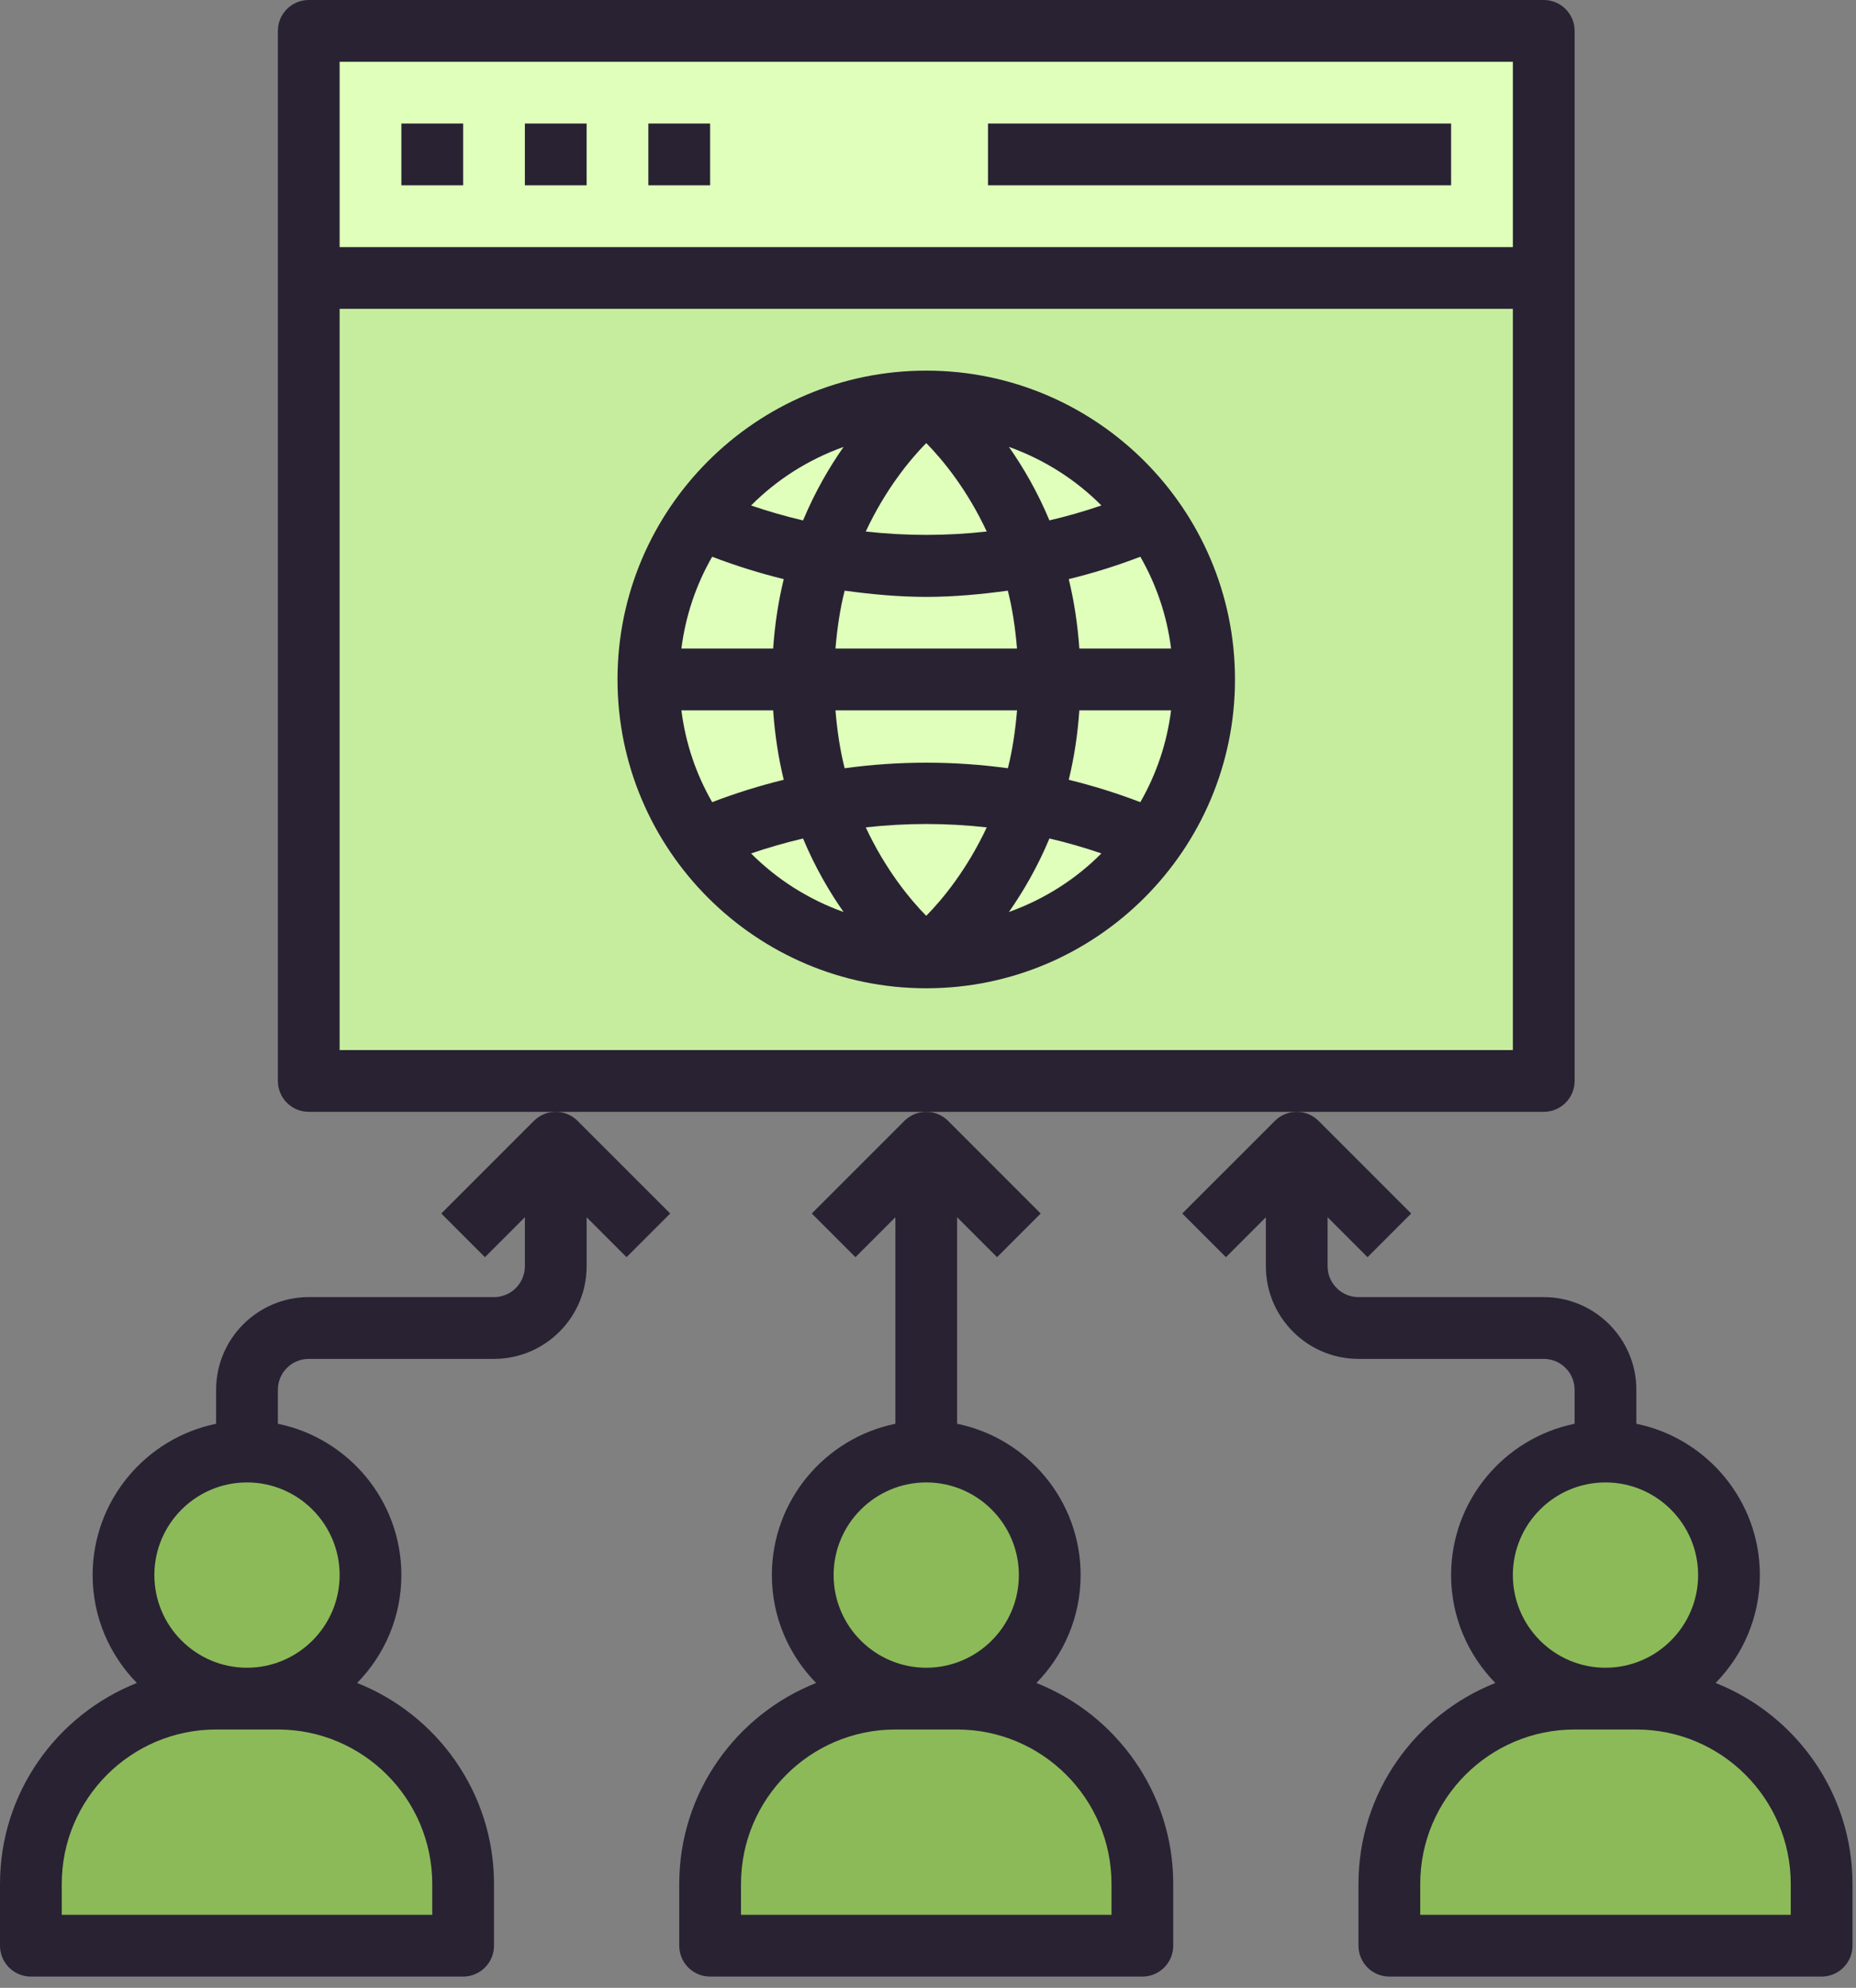
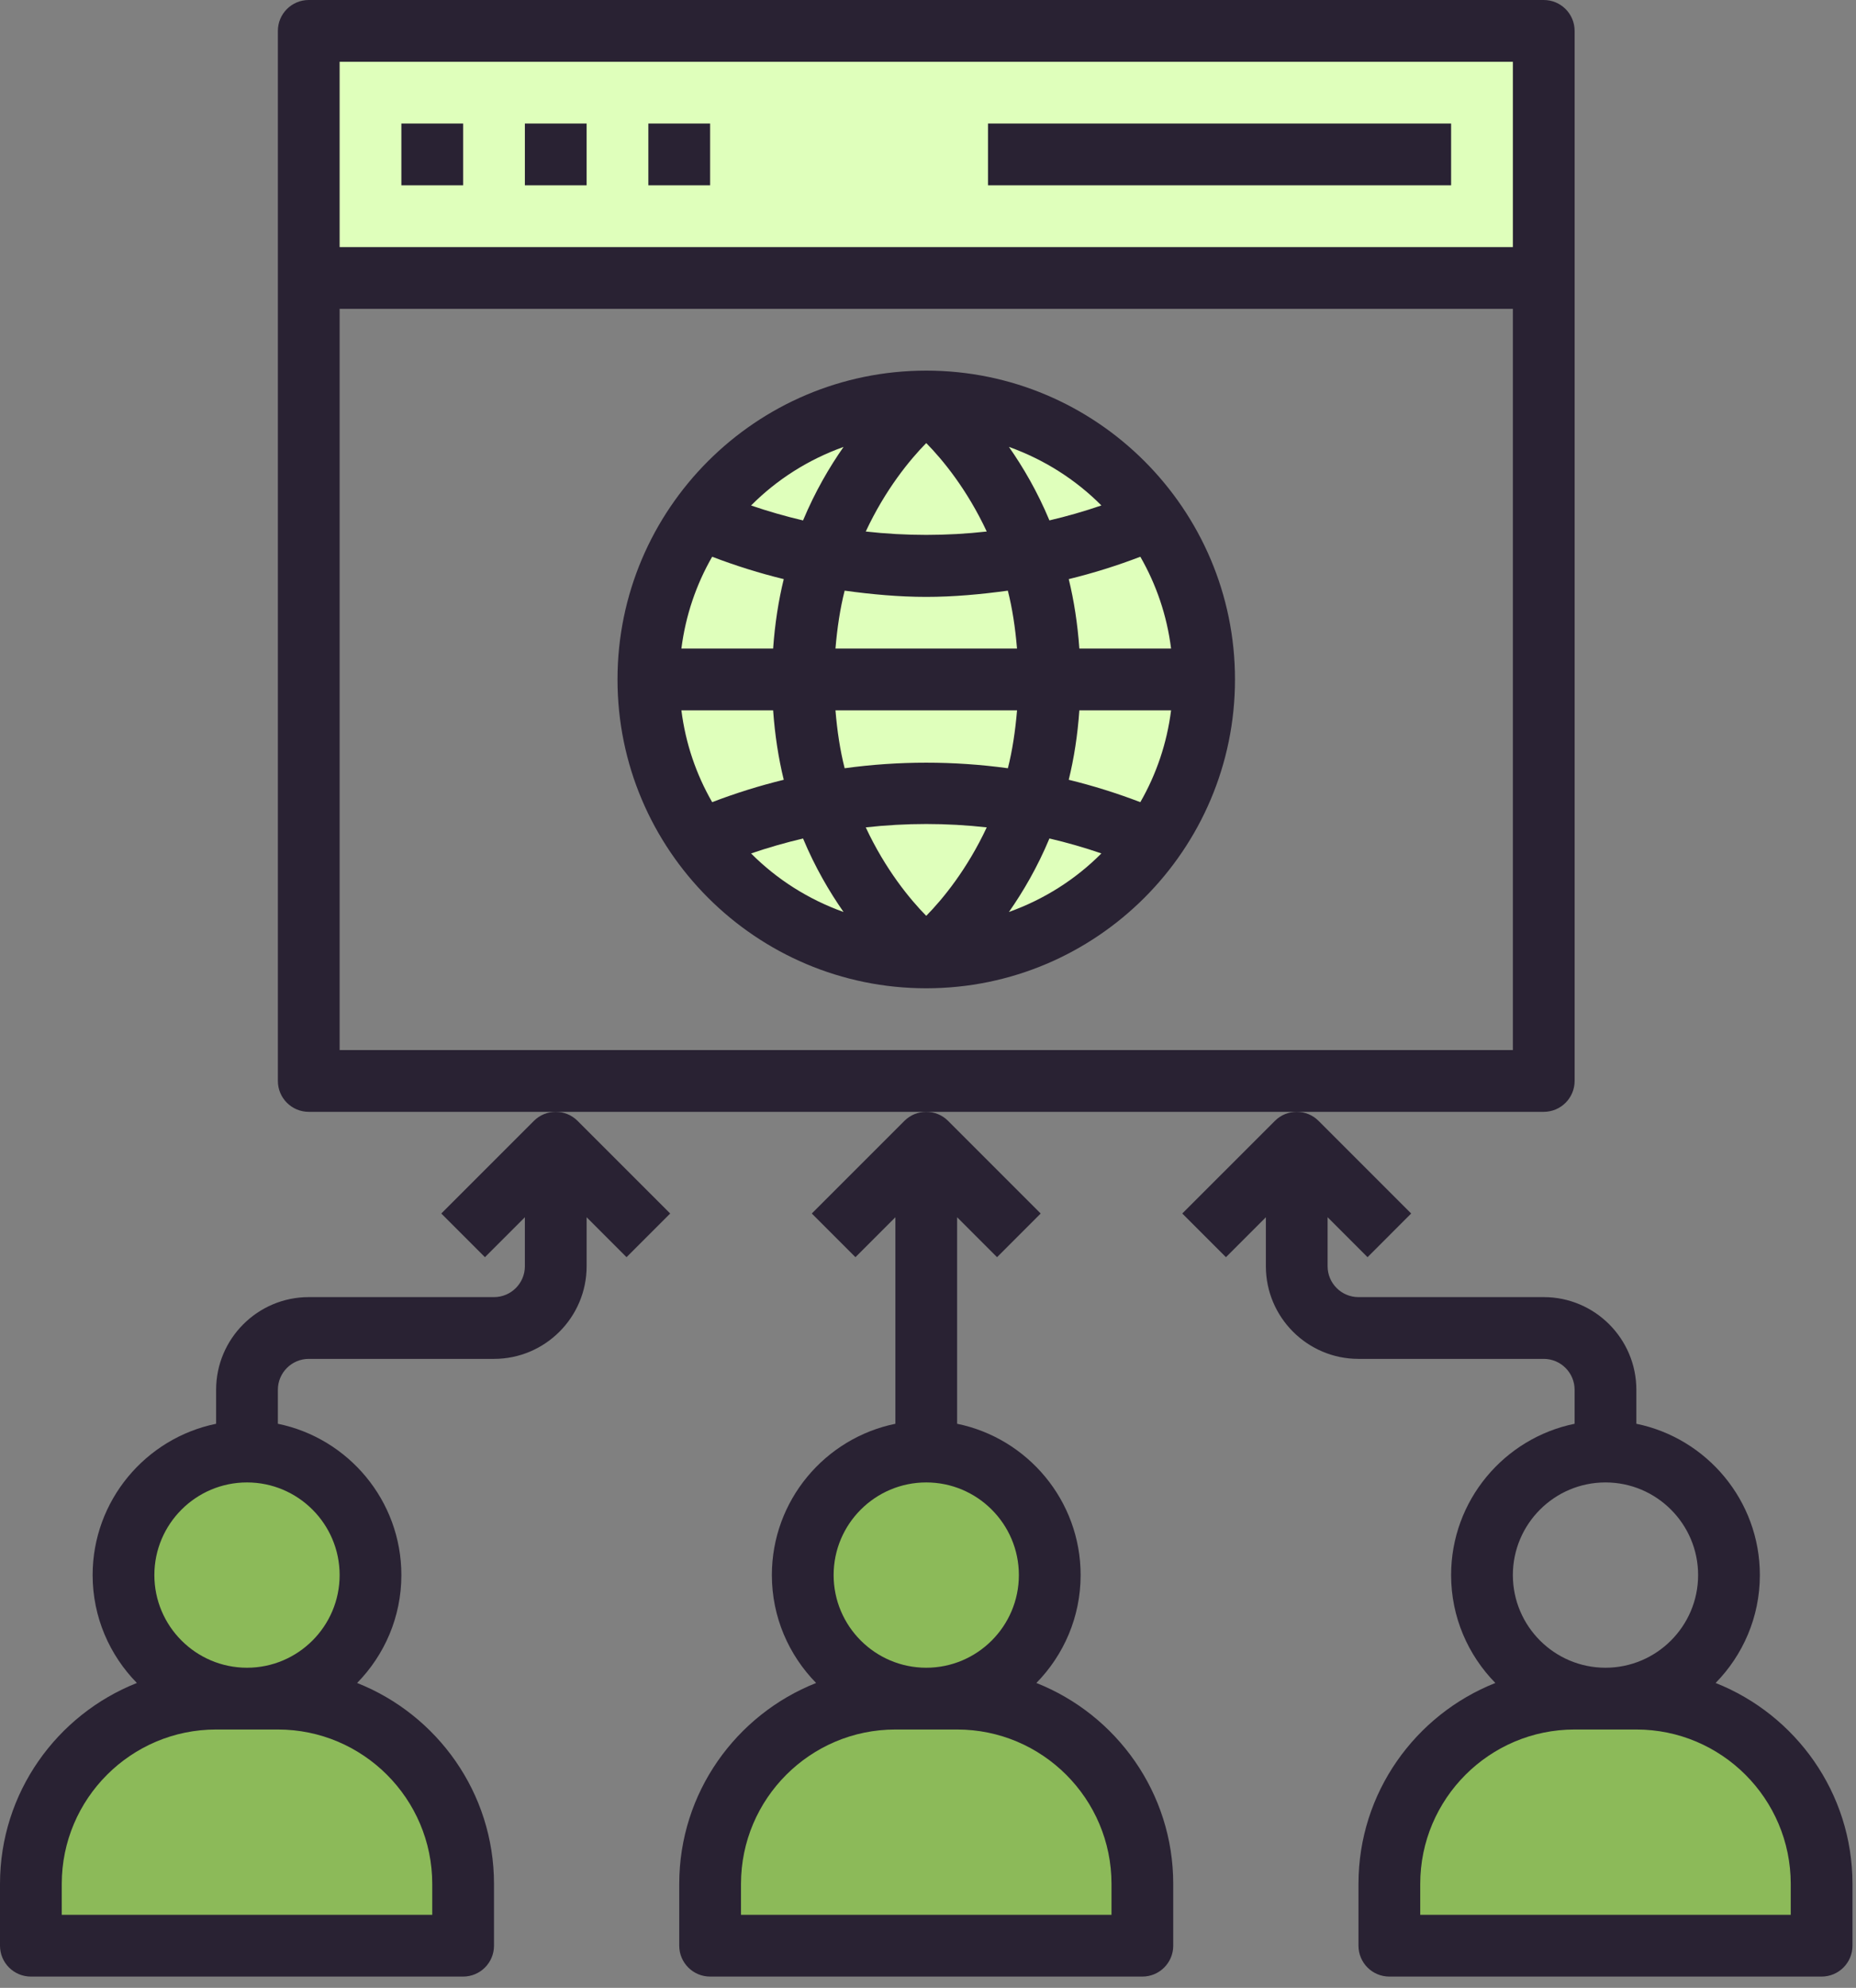
<svg xmlns="http://www.w3.org/2000/svg" width="99" height="106" viewBox="0 0 99 106" fill="none">
  <rect x="0" y="0" width="99" height="106" fill="#808080" stroke="none" />
-   <path d="M16.469 1.647H82.344V57.641H16.469V1.647Z" fill="#C6ED9E" />
+   <path d="M16.469 1.647V57.641H16.469V1.647Z" fill="#C6ED9E" />
  <path d="M16.469 1.647H82.344V14.822H16.469V1.647Z" fill="#DFFFBB" />
  <path d="M49.407 51.053C57.593 51.053 64.229 44.417 64.229 36.231C64.229 28.045 57.593 21.409 49.407 21.409C41.221 21.409 34.585 28.045 34.585 36.231C34.585 44.417 41.221 51.053 49.407 51.053Z" fill="#DFFFBB" />
  <path d="M49.407 90.578C53.045 90.578 55.994 87.629 55.994 83.991C55.994 80.353 53.045 77.403 49.407 77.403C45.769 77.403 42.819 80.353 42.819 83.991C42.819 87.629 45.769 90.578 49.407 90.578Z" fill="#8CBA59" />
  <path d="M60.934 103.753H37.878V100.459C37.878 95.002 42.301 90.578 47.759 90.578H51.053C56.511 90.578 60.934 95.002 60.934 100.459V103.753Z" fill="#8CBA59" />
-   <path d="M85.637 90.578C89.275 90.578 92.225 87.629 92.225 83.991C92.225 80.353 89.275 77.403 85.637 77.403C81.999 77.403 79.05 80.353 79.05 83.991C79.05 87.629 81.999 90.578 85.637 90.578Z" fill="#8CBA59" />
  <path d="M97.166 103.753H74.109V100.459C74.109 95.002 78.533 90.578 83.991 90.578H87.284C92.742 90.578 97.166 95.002 97.166 100.459V103.753Z" fill="#8CBA59" />
  <path d="M13.175 90.578C16.814 90.578 19.763 87.629 19.763 83.991C19.763 80.353 16.814 77.403 13.175 77.403C9.537 77.403 6.588 80.353 6.588 83.991C6.588 87.629 9.537 90.578 13.175 90.578Z" fill="#8CBA59" />
  <path d="M1.647 103.753H24.704V100.459C24.704 95.002 20.28 90.578 14.822 90.578H11.529C6.071 90.578 1.647 95.002 1.647 100.459V103.753Z" fill="#8CBA59" />
  <path d="M83.991 57.641V1.647C83.991 0.738 83.255 0 82.344 0H16.469C15.558 0 14.822 0.738 14.822 1.647V57.641C14.822 58.55 15.558 59.288 16.469 59.288H29.644H49.407H69.169H82.344C83.255 59.288 83.991 58.55 83.991 57.641ZM80.697 3.294V13.175H18.116V3.294H80.697ZM18.116 55.994V16.469H80.697V55.994H18.116Z" fill="#292233" />
  <path d="M21.409 6.588H24.703V9.882H21.409V6.588Z" fill="#292233" />
  <path d="M27.997 6.588H31.291V9.882H27.997V6.588Z" fill="#292233" />
  <path d="M34.584 6.588H37.878V9.882H34.584V6.588Z" fill="#292233" />
  <path d="M52.7 6.588H77.403V9.882H52.7V6.588Z" fill="#292233" />
  <path d="M49.406 19.763C40.325 19.763 32.938 27.151 32.938 36.231C32.938 45.312 40.325 52.7 49.406 52.7C58.487 52.7 65.875 45.312 65.875 36.231C65.875 27.151 58.487 19.763 49.406 19.763ZM46.18 44.12C48.324 43.88 50.488 43.88 52.633 44.12C51.585 46.361 50.287 47.941 49.406 48.837C48.523 47.941 47.227 46.36 46.18 44.12ZM45.054 40.966C44.813 40.019 44.655 38.98 44.564 37.878H54.25C54.157 38.98 54.001 40.019 53.761 40.966C50.869 40.571 47.944 40.571 45.054 40.966V40.966ZM52.633 28.343C50.488 28.583 48.324 28.583 46.18 28.343C47.227 26.102 48.525 24.522 49.406 23.626C50.289 24.522 51.585 26.103 52.633 28.343V28.343ZM49.406 31.829C50.862 31.829 52.315 31.694 53.759 31.497C53.999 32.444 54.157 33.483 54.248 34.585H44.564C44.657 33.483 44.813 32.444 45.054 31.497C46.498 31.694 47.95 31.829 49.406 31.829ZM41.239 34.585H36.346C36.569 32.821 37.137 31.166 37.987 29.688C39.238 30.166 40.511 30.566 41.806 30.881C41.526 32.022 41.332 33.261 41.239 34.585V34.585ZM41.239 37.878C41.333 39.202 41.526 40.441 41.806 41.582C40.513 41.897 39.24 42.295 37.987 42.775C37.137 41.297 36.567 39.644 36.346 37.878H41.239ZM57.573 37.878H62.466C62.244 39.642 61.675 41.297 60.826 42.775C59.574 42.297 58.301 41.897 57.007 41.582C57.287 40.441 57.481 39.202 57.573 37.878ZM57.573 34.585C57.479 33.261 57.287 32.022 57.007 30.881C58.299 30.566 59.572 30.168 60.826 29.688C61.675 31.166 62.245 32.819 62.466 34.585H57.573ZM58.749 26.953C57.837 27.266 56.913 27.531 55.977 27.75C55.332 26.205 54.569 24.907 53.817 23.831C55.689 24.501 57.374 25.57 58.749 26.953V26.953ZM44.996 23.832C44.243 24.907 43.481 26.207 42.835 27.752C41.9 27.533 40.976 27.267 40.063 26.955C41.439 25.57 43.123 24.501 44.996 23.832V23.832ZM40.063 45.51C40.976 45.197 41.9 44.932 42.835 44.713C43.481 46.258 44.243 47.555 44.996 48.632C43.123 47.962 41.439 46.893 40.063 45.51V45.51ZM53.817 48.631C54.569 47.555 55.332 46.256 55.977 44.711C56.913 44.93 57.837 45.195 58.749 45.508C57.374 46.893 55.689 47.962 53.817 48.631V48.631Z" fill="#292233" />
  <path d="M43.301 64.71L45.63 67.039L47.76 64.909V75.922C44.006 76.688 41.172 80.013 41.172 83.99C41.172 86.23 42.076 88.259 43.532 89.744C39.263 91.436 36.231 95.596 36.231 100.459V103.753C36.231 104.662 36.968 105.4 37.878 105.4H60.935C61.845 105.4 62.581 104.662 62.581 103.753V100.459C62.581 95.596 59.55 91.436 55.281 89.744C56.737 88.259 57.641 86.23 57.641 83.99C57.641 80.015 54.807 76.688 51.053 75.922V64.909L53.183 67.039L55.511 64.71L50.571 59.77C50.25 59.449 49.828 59.287 49.407 59.287C48.985 59.287 48.563 59.449 48.242 59.77L43.301 64.71ZM59.288 100.459V102.106H39.525V100.459C39.525 95.919 43.219 92.225 47.76 92.225H51.053C55.594 92.225 59.288 95.919 59.288 100.459ZM54.347 83.99C54.347 86.714 52.13 88.931 49.407 88.931C46.682 88.931 44.466 86.714 44.466 83.99C44.466 81.266 46.682 79.05 49.407 79.05C52.13 79.05 54.347 81.266 54.347 83.99Z" fill="#292233" />
  <path d="M91.512 89.744C92.968 88.259 93.872 86.23 93.872 83.99C93.872 80.015 91.037 76.688 87.284 75.922V74.109C87.284 71.385 85.067 69.168 82.344 69.168H72.462C71.553 69.168 70.815 68.429 70.815 67.522V64.909L72.945 67.039L75.273 64.71L70.333 59.77C70.012 59.449 69.59 59.287 69.168 59.287C68.747 59.287 68.325 59.449 68.004 59.77L63.063 64.71L65.392 67.039L67.522 64.909V67.522C67.522 70.245 69.738 72.462 72.462 72.462H82.344C83.252 72.462 83.99 73.202 83.99 74.109V75.922C80.237 76.688 77.403 80.013 77.403 83.99C77.403 86.23 78.307 88.259 79.763 89.744C75.494 91.436 72.462 95.596 72.462 100.459V103.753C72.462 104.662 73.198 105.4 74.109 105.4H97.165C98.076 105.4 98.812 104.662 98.812 103.753V100.459C98.812 95.596 95.78 91.436 91.512 89.744ZM85.637 79.05C88.361 79.05 90.578 81.266 90.578 83.99C90.578 86.714 88.361 88.931 85.637 88.931C82.913 88.931 80.697 86.714 80.697 83.99C80.697 81.266 82.913 79.05 85.637 79.05ZM95.519 102.106H75.756V100.459C75.756 95.919 79.45 92.225 83.99 92.225H87.284C91.825 92.225 95.519 95.919 95.519 100.459V102.106Z" fill="#292233" />
  <path d="M23.539 64.71L25.867 67.039L27.997 64.909V67.522C27.997 68.429 27.259 69.168 26.35 69.168H16.469C13.745 69.168 11.528 71.385 11.528 74.109V75.922C7.775 76.688 4.941 80.015 4.941 83.99C4.941 86.23 5.845 88.259 7.301 89.744C3.032 91.436 0 95.596 0 100.459V103.753C0 104.662 0.736 105.4 1.647 105.4H24.703C25.614 105.4 26.35 104.662 26.35 103.753V100.459C26.35 95.596 23.318 91.436 19.049 89.744C20.505 88.259 21.409 86.23 21.409 83.99C21.409 80.015 18.575 76.688 14.822 75.922V74.109C14.822 73.202 15.56 72.462 16.469 72.462H26.35C29.074 72.462 31.291 70.245 31.291 67.522V64.909L33.42 67.039L35.749 64.71L30.808 59.77C30.487 59.449 30.065 59.287 29.644 59.287C29.222 59.287 28.801 59.449 28.479 59.77L23.539 64.71ZM23.056 100.459V102.106H3.294V100.459C3.294 95.919 6.988 92.225 11.528 92.225H14.822C19.362 92.225 23.056 95.919 23.056 100.459ZM18.116 83.99C18.116 86.714 15.899 88.931 13.175 88.931C10.451 88.931 8.234 86.714 8.234 83.99C8.234 81.266 10.451 79.05 13.175 79.05C15.899 79.05 18.116 81.266 18.116 83.99Z" fill="#292233" />
</svg>